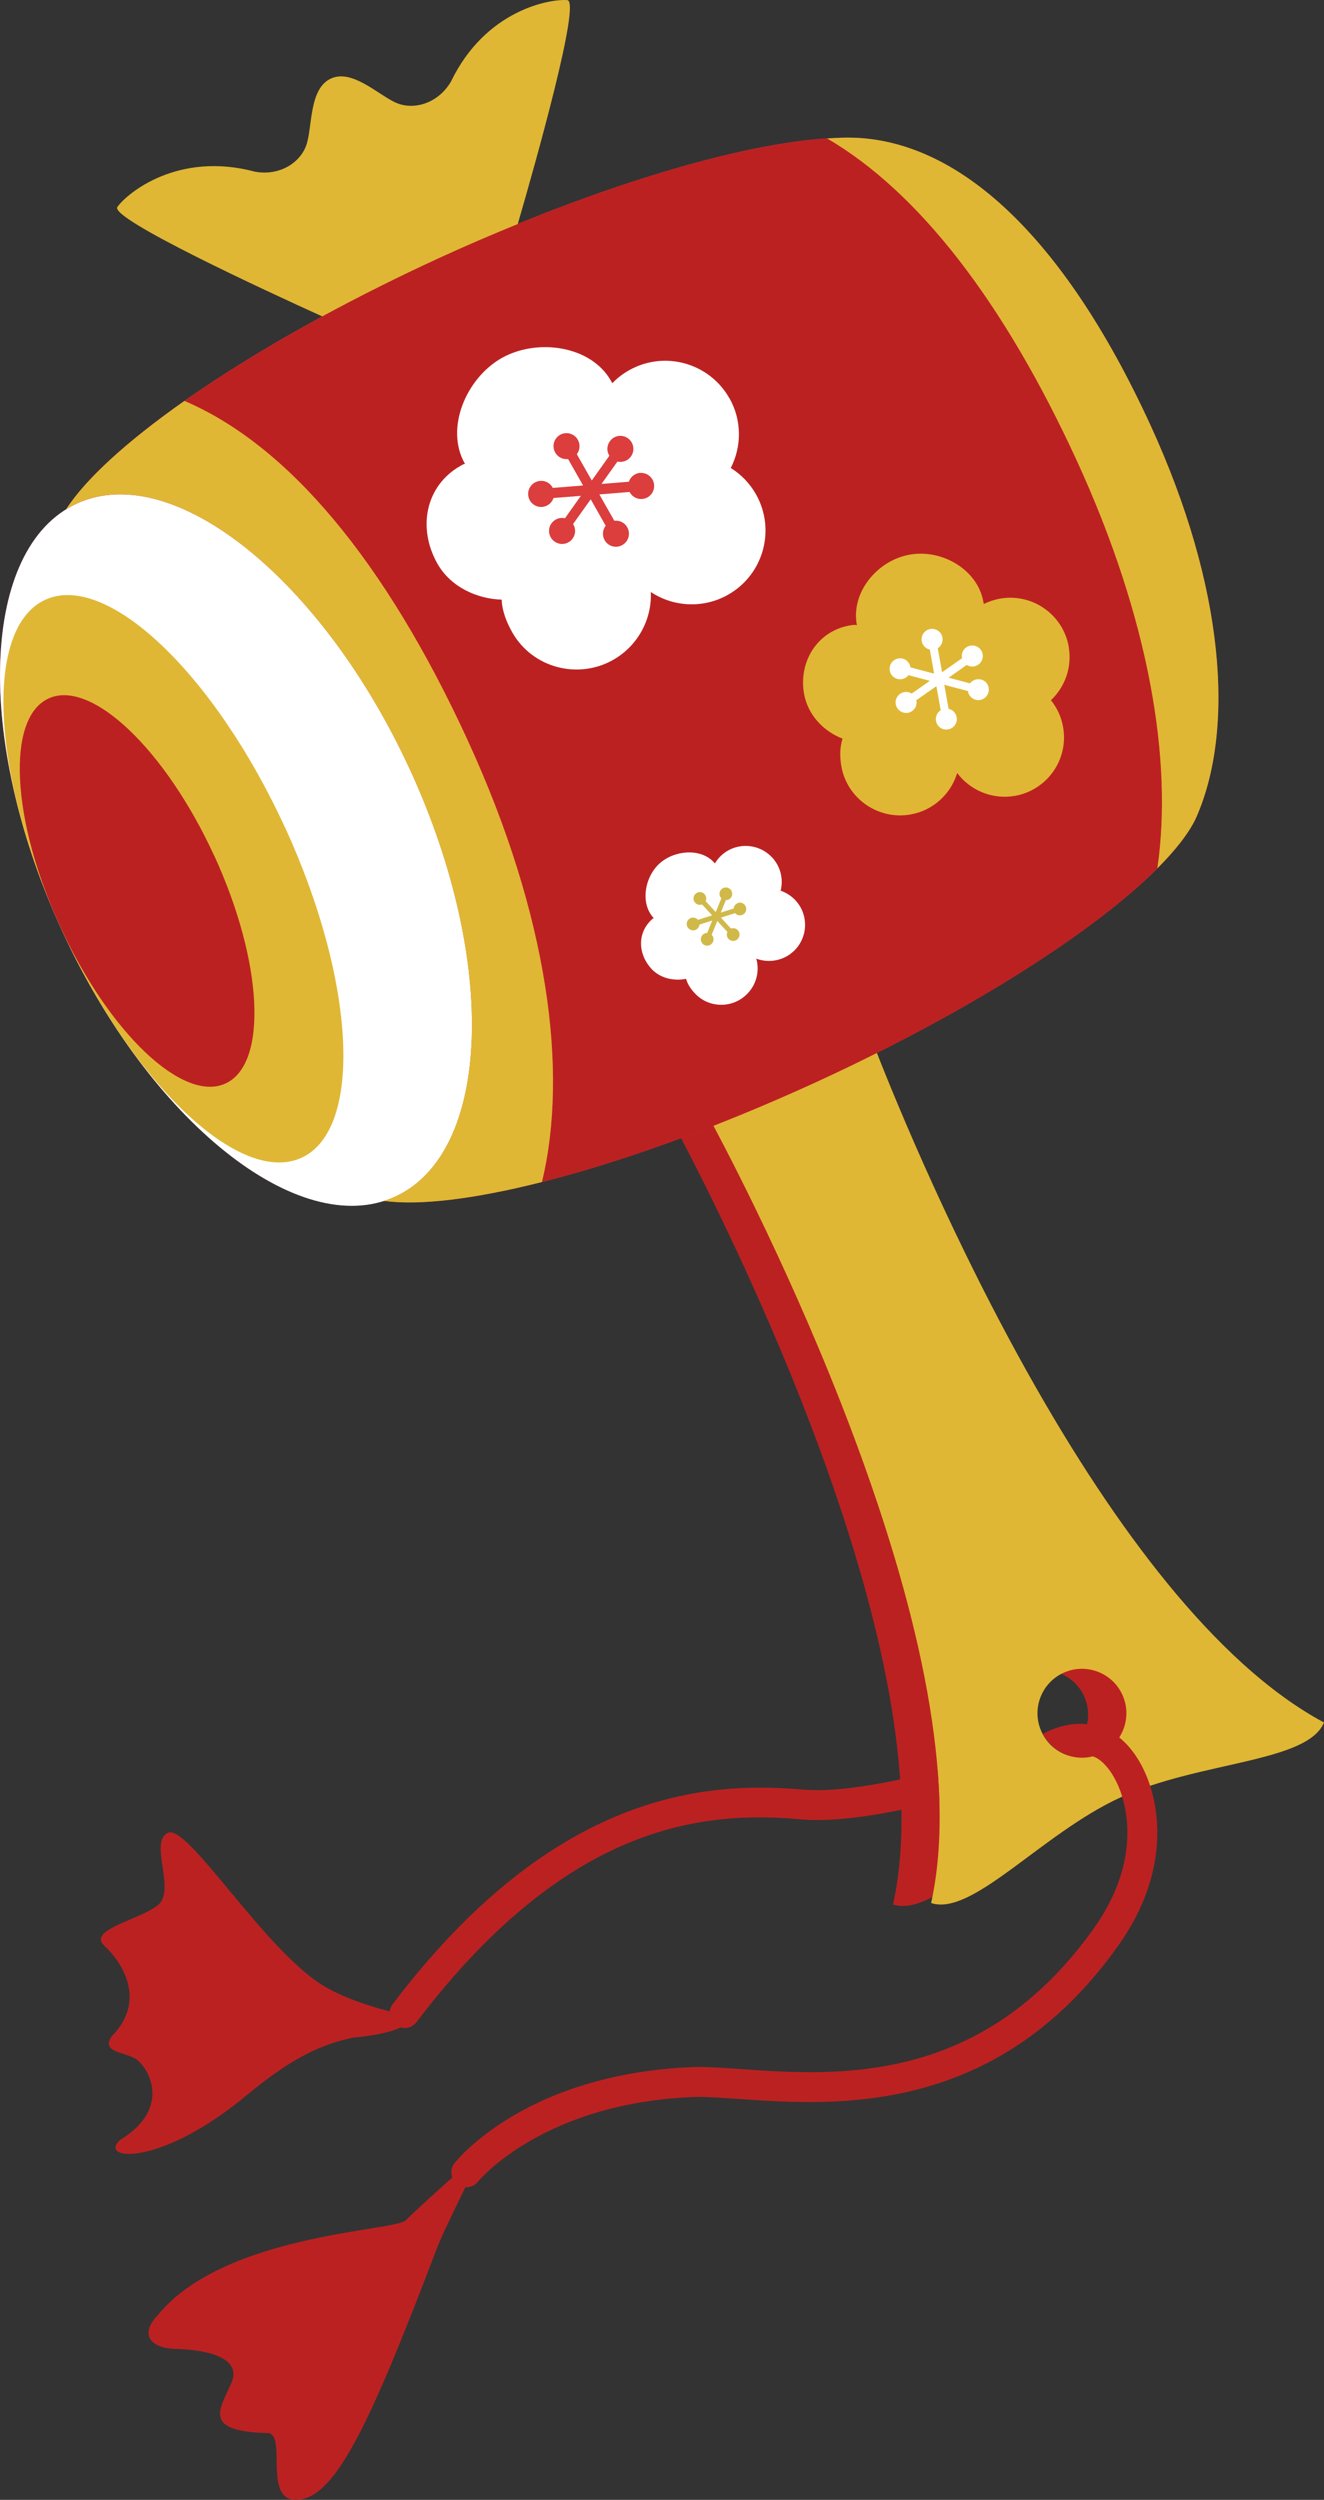
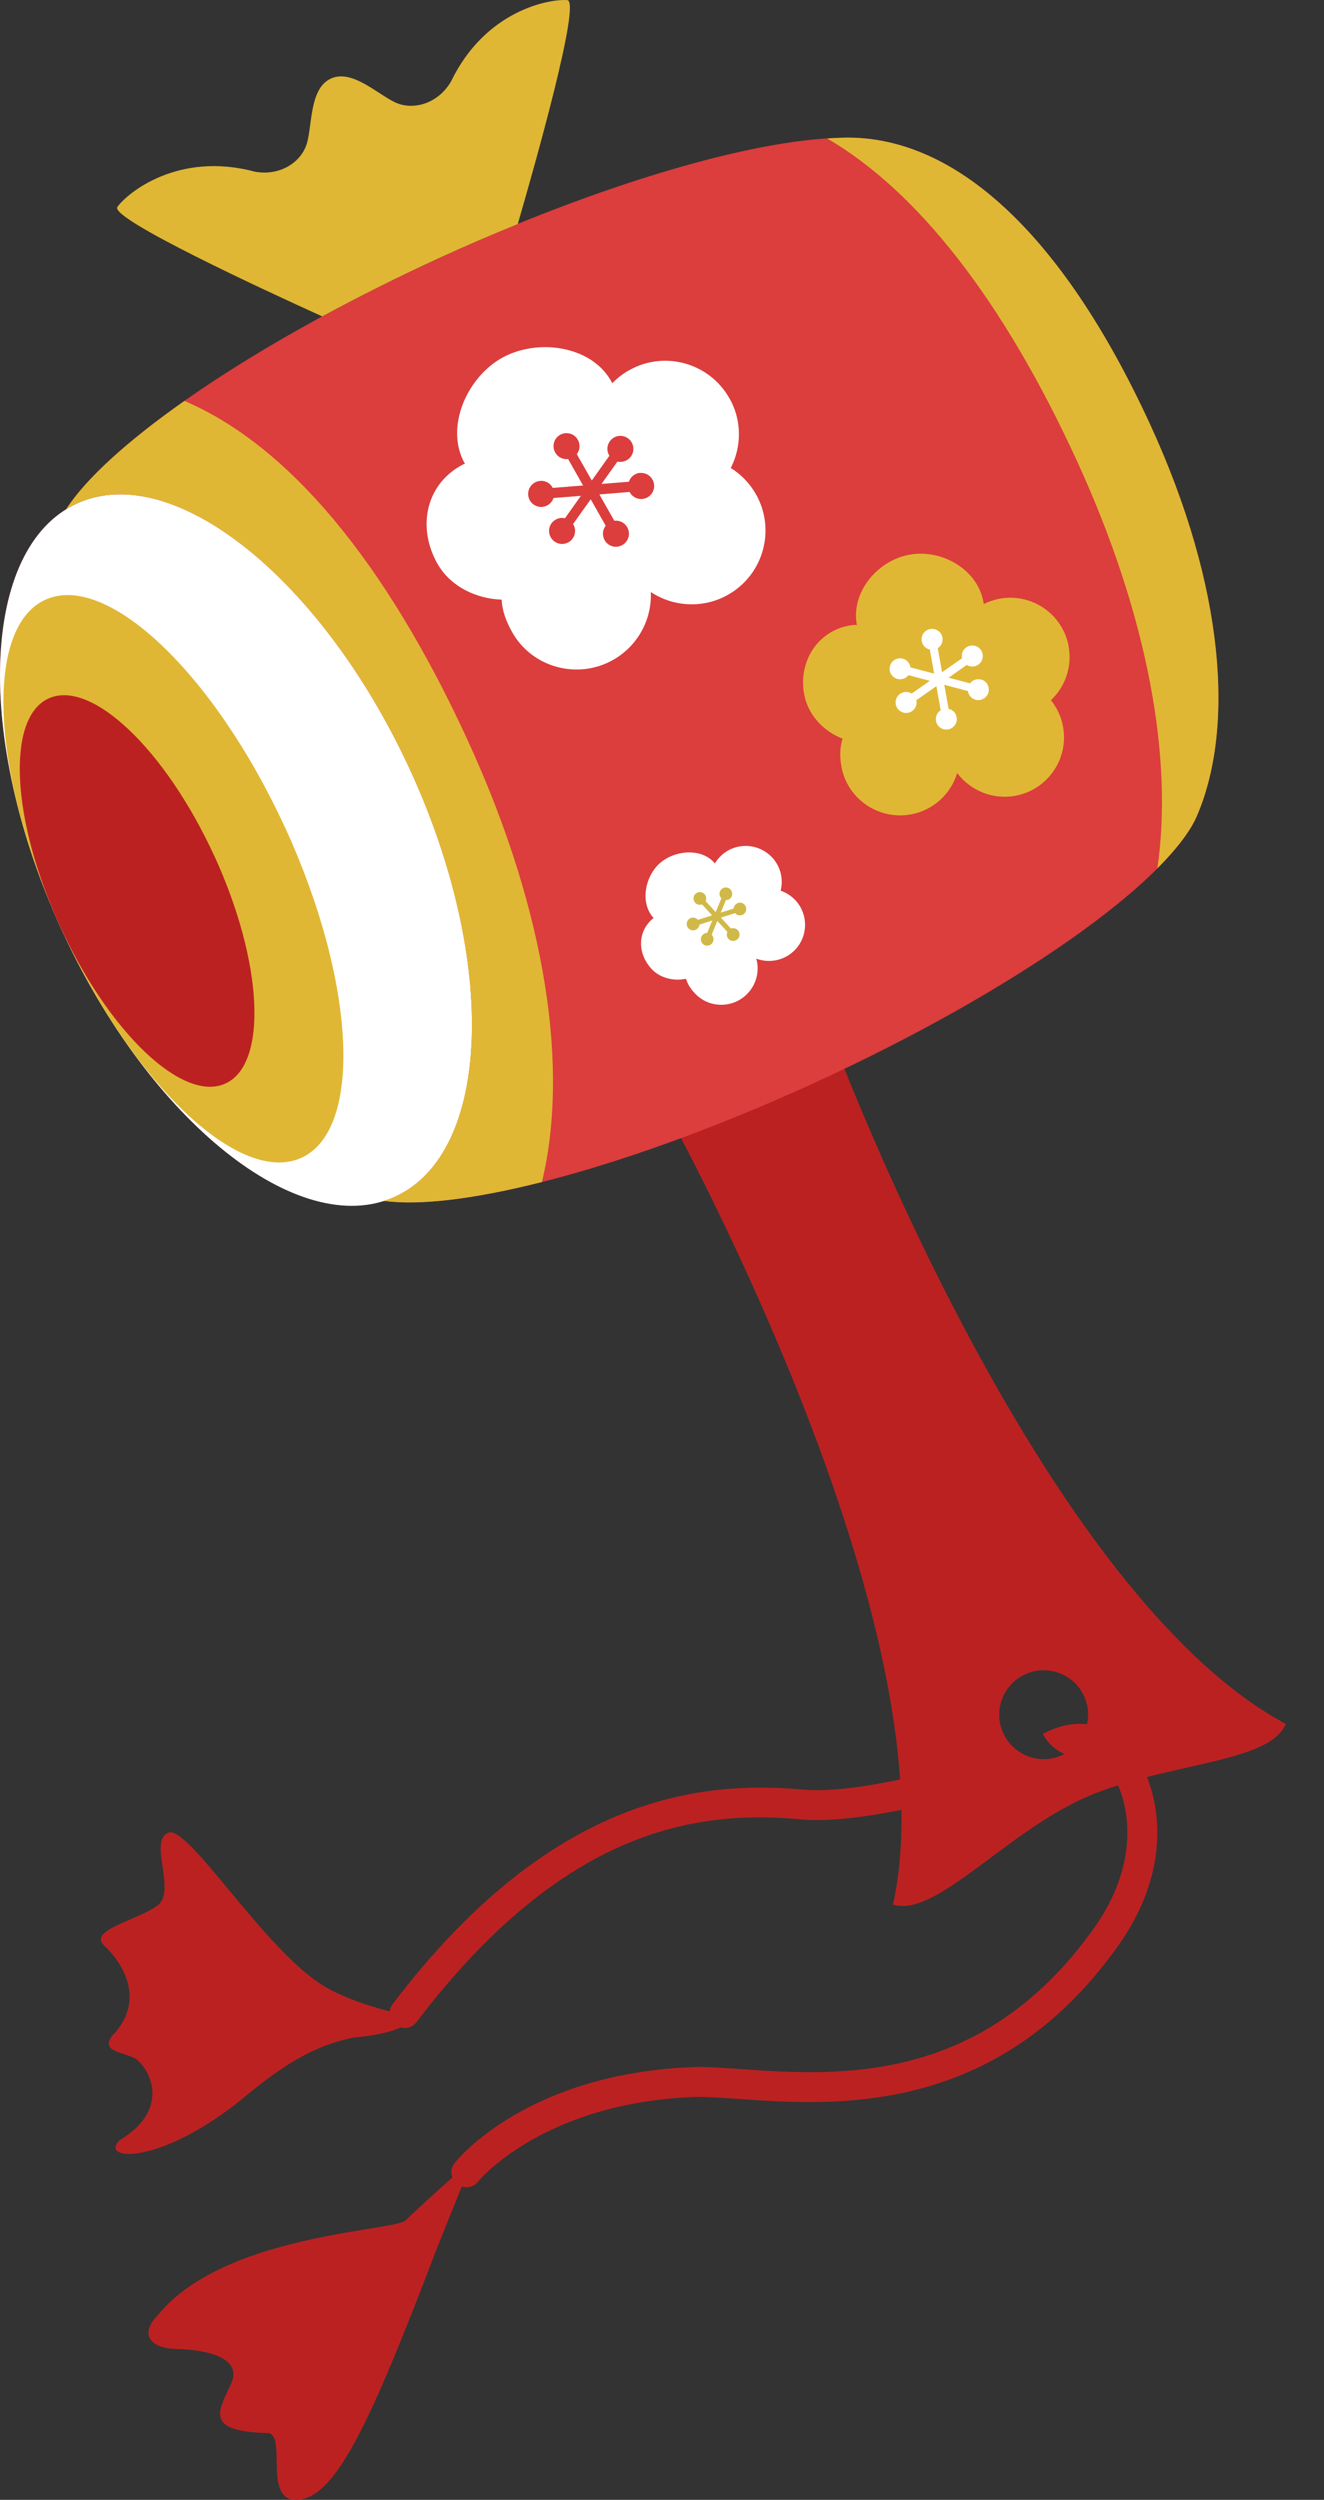
<svg xmlns="http://www.w3.org/2000/svg" id="_レイヤー_2" viewBox="0 0 173.39 327.34">
  <rect x="0" y="0" width="173.39" height="327.34" fill="#333333" stroke="none" />
  <defs>
    <style>.cls-1{fill:#fff;}.cls-2{fill:#bc2121;}.cls-3{fill:#bedacc;}.cls-4{fill:#d1b949;}.cls-5{fill:#dc3d3d;}.cls-6{fill:#e0b734;}</style>
  </defs>
  <g id="_レイヤー_1-2">
    <path class="cls-2" d="m109.84,138.07c-2.56,1.28-5.18,2.55-7.89,3.79-4.59,2.11-9.12,4.03-13.51,5.75,6.73,12.67,35.6,69.62,28.51,101.77,5.4,1.79,14.47-9.09,24.79-13.83,10.33-4.74,24.49-4.54,26.65-9.81-28.84-15.46-53.13-73.83-58.55-87.67Zm29.27,91.75c-2.92,1.34-6.38.06-7.72-2.86-1.34-2.92-.07-6.38,2.86-7.72,2.92-1.34,6.38-.06,7.72,2.86,1.34,2.92.06,6.38-2.86,7.72Z" />
    <path class="cls-5" d="m109.98,18.05c-11.39.25-31.23,5.97-52.58,15.78-24.2,11.12-43.16,24.19-48.74,32.86-11.25,6.96-11.65,31.01-.57,55.1,11.07,24.1,29.57,39.46,42.18,35.45,10.21,1.42,32.49-4.46,56.68-15.58,25.81-11.86,45.66-25.94,49.66-34.53,5.12-11.51,3.83-30.15-5.97-51.49-11.56-25.16-25.82-38.22-40.66-37.6Z" />
-     <path class="cls-2" d="m108.33,18.13c-11.6.71-30.57,6.34-50.93,15.7-13.04,5.99-24.52,12.54-33.25,18.68,13.52,5.77,26.26,20.86,37.11,44.46,10.54,22.94,13.21,43.36,9.71,57.81,10.36-2.62,22.88-7.09,35.98-13.11,20-9.19,36.37-19.7,44.62-27.96,2.04-14.06-1.05-32.7-10.55-53.38-9.66-21.01-20.81-35.24-32.69-42.19Z" />
    <path class="cls-6" d="m109.98,18.05c-.52.01-1.09.05-1.65.08,11.88,6.95,23.03,21.18,32.69,42.19,9.5,20.69,12.6,39.32,10.55,53.38,2.4-2.41,4.14-4.63,5.05-6.57,5.12-11.51,3.83-30.15-5.97-51.49-11.56-25.16-25.82-38.22-40.66-37.6Z" />
    <path class="cls-1" d="m53.72,100.83c11.51,25.06,10.64,50.07-1.96,55.86-12.6,5.79-32.15-9.83-43.66-34.89-11.52-25.06-10.64-50.07,1.96-55.86,12.6-5.79,32.14,9.84,43.66,34.9Z" />
    <path class="cls-3" d="m10.3,126.29c-.25-.49-.5-.98-.75-1.47.24.49.49.99.75,1.47Z" />
    <path class="cls-3" d="m9.17,124.07c-.36-.75-.73-1.51-1.08-2.28.35.77.71,1.53,1.08,2.28Z" />
    <path class="cls-3" d="m15.17,134.58c-.23-.35-.46-.71-.68-1.06.23.36.45.71.68,1.06Z" />
    <path class="cls-3" d="m11.47,128.46c-.24-.43-.46-.86-.7-1.3.24.43.46.87.7,1.3Z" />
    <path class="cls-3" d="m13.9,132.6c-.23-.37-.45-.74-.68-1.12.23.38.45.75.68,1.12Z" />
    <path class="cls-3" d="m12.67,130.55c-.23-.39-.46-.79-.68-1.19.23.4.45.8.68,1.19Z" />
    <path class="cls-3" d="m3.35,109.27c-.12-.39-.24-.78-.35-1.17.11.39.23.78.35,1.17Z" />
    <path class="cls-3" d="m16.46,136.49c-.23-.33-.45-.66-.68-1,.23.34.45.67.68,1Z" />
    <path class="cls-3" d="m2.7,107c-.1-.38-.2-.76-.3-1.13.1.37.2.75.3,1.13Z" />
-     <path class="cls-3" d="m4.07,111.57c-.13-.41-.27-.82-.4-1.23.13.41.26.82.4,1.23Z" />
    <path class="cls-3" d="m6.75,118.71c-.21-.51-.43-1.02-.63-1.53.21.51.42,1.02.63,1.53Z" />
    <path class="cls-3" d="m8.1,121.79c-.35-.77-.7-1.54-1.02-2.3.33.77.67,1.53,1.02,2.3Z" />
    <path class="cls-3" d="m4.87,113.88c-.15-.42-.3-.85-.45-1.28.15.43.3.85.45,1.28Z" />
    <path class="cls-3" d="m5.75,116.24c-.17-.45-.35-.9-.52-1.35.16.45.34.9.52,1.35Z" />
-     <path class="cls-3" d="m26.1,147.81c-.21-.19-.4-.38-.61-.58.2.2.4.39.61.58Z" />
    <path class="cls-3" d="m31.75,152.47c-.14-.1-.28-.19-.42-.3.14.1.28.2.42.3Z" />
    <path class="cls-3" d="m33.13,153.4c-.12-.07-.23-.14-.34-.22.11.08.23.15.34.22Z" />
    <path class="cls-3" d="m30.34,151.44c-.16-.12-.32-.24-.48-.37.16.13.33.25.48.37Z" />
    <path class="cls-3" d="m28.93,150.32c-.18-.14-.36-.29-.53-.44.17.15.35.29.53.44Z" />
    <path class="cls-3" d="m17.79,138.33c-.23-.31-.45-.62-.68-.93.23.31.45.63.68.93Z" />
    <path class="cls-3" d="m35.81,154.99s-.07-.04-.11-.06c.04.02.08.04.11.06Z" />
    <path class="cls-3" d="m34.5,154.25c-.08-.05-.16-.09-.25-.14.08.05.17.09.25.14Z" />
    <path class="cls-3" d="m27.51,149.1c-.19-.16-.38-.33-.56-.5.19.17.37.34.56.5Z" />
    <path class="cls-3" d="m19.14,140.1c-.23-.29-.45-.58-.68-.87.23.29.45.59.68.87Z" />
    <path class="cls-3" d="m21.88,143.42c-.22-.25-.44-.5-.65-.75.22.25.44.51.65.75Z" />
    <path class="cls-3" d="m20.5,141.8c-.22-.27-.44-.55-.67-.82.22.27.44.55.67.82Z" />
    <path class="cls-3" d="m24.69,146.43c-.21-.21-.42-.43-.63-.64.21.21.42.43.63.64Z" />
    <path class="cls-3" d="m23.27,144.96c-.21-.23-.42-.46-.63-.69.21.23.42.47.63.69Z" />
    <path class="cls-3" d="m2.12,104.76c-.09-.36-.18-.72-.26-1.09.08.37.17.73.26,1.09Z" />
    <path class="cls-3" d="m.28,94.01c-.02-.28-.05-.56-.07-.84.02.28.05.56.07.84Z" />
    <path class="cls-3" d="m.61,80.88c.01-.08.03-.16.04-.23-.01.08-.03.16-.04.23Z" />
    <path class="cls-3" d="m.12,91.98c-.01-.26-.03-.52-.04-.78,0,.26.03.52.04.78Z" />
    <path class="cls-3" d="m.51,96.08c-.04-.3-.07-.59-.11-.89.03.3.07.59.11.89Z" />
    <path class="cls-3" d="m.93,79.24s.02-.06.03-.08c-.01.03-.02.06-.03.08Z" />
    <path class="cls-3" d="m.06,86.17c0-.19.02-.37.03-.55-.01.18-.02.36-.03.55Z" />
    <path class="cls-3" d="m.18,84.35c.01-.15.03-.31.04-.46-.01.15-.03.3-.04.46Z" />
    <path class="cls-3" d="m.36,82.58c.02-.12.04-.24.05-.35-.02.12-.04.23-.05.35Z" />
    <path class="cls-3" d="m.03,89.99c0-.24-.01-.47-.01-.71,0,.24,0,.47.01.71Z" />
-     <path class="cls-3" d="m0,88.06c0-.22,0-.43.01-.64,0,.21,0,.42-.01.64Z" />
    <path class="cls-3" d="m1.18,100.36c-.06-.34-.13-.67-.18-1.01.06.33.12.67.18,1.01Z" />
    <path class="cls-6" d="m61.26,96.96c-10.85-23.6-23.58-38.7-37.11-44.46-7.47,5.25-12.92,10.19-15.49,14.19.44-.28.91-.54,1.39-.76,12.6-5.79,32.14,9.84,43.66,34.9,11.51,25.06,10.64,50.07-1.96,55.86-.49.22-.98.4-1.48.56,4.68.65,11.92-.25,20.7-2.47,3.5-14.45.83-34.87-9.71-57.81Z" />
    <path class="cls-3" d="m1.61,102.54c-.07-.35-.15-.7-.22-1.05.07.35.14.69.22,1.05Z" />
    <path class="cls-3" d="m.8,98.2c-.05-.32-.1-.63-.14-.95.04.32.09.63.14.95Z" />
    <path class="cls-1" d="m.09,85.62c.02-.43.05-.85.09-1.28-.04.42-.06.85-.09,1.28Z" />
    <path class="cls-1" d="m24.06,145.79c-.26-.27-.52-.55-.78-.83.26.28.53.56.78.83Z" />
    <path class="cls-1" d="m.22,83.89c.04-.44.09-.88.14-1.31-.05.43-.1.87-.14,1.31Z" />
    <path class="cls-1" d="m35.7,154.93c-.4-.21-.8-.45-1.2-.68.4.23.8.47,1.2.68Z" />
    <path class="cls-1" d="m1.86,103.67c-.09-.38-.17-.75-.25-1.13.08.38.16.75.25,1.13Z" />
    <path class="cls-1" d="m22.64,144.27c-.26-.28-.51-.56-.76-.85.25.29.5.57.76.85Z" />
    <path class="cls-1" d="m34.25,154.1c-.37-.22-.74-.46-1.11-.7.37.24.74.48,1.11.7Z" />
    <path class="cls-1" d="m19.83,140.98c-.23-.29-.46-.58-.69-.88.23.3.46.59.69.88Z" />
    <path class="cls-1" d="m.41,82.23c.06-.46.13-.91.2-1.35-.08.44-.14.89-.2,1.35Z" />
    <path class="cls-1" d="m28.41,149.88c-.3-.25-.6-.51-.89-.77.29.27.59.52.89.77Z" />
    <path class="cls-1" d="m.66,80.65c.08-.47.17-.94.27-1.4-.1.46-.19.93-.27,1.4Z" />
    <path class="cls-1" d="m8.67,66.69h0c-3.86,2.38-6.43,6.77-7.71,12.47,1.28-5.7,3.86-10.09,7.71-12.47Z" />
    <path class="cls-1" d="m29.86,151.07c-.31-.24-.62-.5-.93-.75.31.26.62.51.93.75Z" />
    <path class="cls-1" d="m31.33,152.17c-.33-.24-.66-.49-.98-.73.33.25.65.5.98.73Z" />
    <path class="cls-1" d="m26.95,148.6c-.29-.26-.57-.52-.85-.79.28.27.56.53.85.79Z" />
    <path class="cls-1" d="m32.79,153.19c-.35-.23-.69-.47-1.04-.72.35.24.7.49,1.04.72Z" />
    <path class="cls-1" d="m25.49,147.23c-.27-.26-.54-.53-.81-.8.27.27.54.54.81.8Z" />
    <path class="cls-1" d="m35.81,154.99c5.16,2.73,10.15,3.63,14.46,2.26h0c-4.31,1.37-9.3.47-14.46-2.26Z" />
    <path class="cls-1" d="m21.23,142.66c-.25-.28-.49-.57-.73-.86.24.29.48.58.73.86Z" />
    <path class="cls-1" d="m.66,97.26c-.06-.39-.11-.78-.16-1.17.05.39.1.78.16,1.17Z" />
    <path class="cls-1" d="m4.42,112.61c-.12-.35-.24-.69-.35-1.04.11.35.23.69.35,1.04Z" />
    <path class="cls-1" d="m.4,95.2c-.04-.4-.08-.79-.12-1.18.04.39.08.79.12,1.18Z" />
    <path class="cls-1" d="m6.11,117.18c-.12-.32-.24-.63-.36-.94.12.31.24.62.36.94Z" />
    <path class="cls-1" d="m7.07,119.49c-.11-.26-.22-.52-.33-.77.11.26.21.51.33.77Z" />
    <path class="cls-1" d="m5.23,114.89c-.13-.34-.24-.67-.37-1.01.12.34.24.67.37,1.01Z" />
    <path class="cls-1" d="m2.39,105.87c-.1-.37-.19-.74-.27-1.11.09.37.17.74.27,1.11Z" />
    <path class="cls-1" d="m1.39,101.5c-.08-.38-.15-.76-.22-1.13.07.37.14.75.22,1.13Z" />
    <path class="cls-1" d="m18.46,139.23c-.22-.3-.45-.6-.67-.9.22.3.45.6.67.9Z" />
    <path class="cls-1" d="m3.67,110.34c-.11-.36-.22-.71-.33-1.07.11.36.21.71.33,1.07Z" />
    <path class="cls-1" d="m3,108.1c-.1-.37-.2-.73-.3-1.1.1.36.2.73.3,1.1Z" />
    <path class="cls-1" d="m.99,99.36c-.06-.39-.13-.77-.19-1.15.06.38.12.76.19,1.15Z" />
    <path class="cls-1" d="m.02,89.28c-.01-.41-.01-.82,0-1.22,0,.4,0,.81,0,1.22Z" />
    <path class="cls-1" d="m15.78,135.49c-.21-.3-.41-.6-.61-.91.2.31.4.61.61.91Z" />
    <path class="cls-1" d="m14.49,133.52c-.2-.3-.39-.61-.58-.91.19.31.39.61.58.91Z" />
    <path class="cls-1" d="m.02,87.42c0-.42.02-.83.04-1.25-.02.41-.03.83-.04,1.25Z" />
    <path class="cls-1" d="m17.11,137.4c-.22-.3-.43-.6-.65-.91.22.31.43.61.65.91Z" />
    <path class="cls-1" d="m.08,91.21c-.02-.41-.04-.81-.05-1.21.01.4.02.8.05,1.21Z" />
    <path class="cls-1" d="m10.77,127.16c-.16-.29-.31-.58-.47-.87.16.29.31.58.47.87Z" />
    <path class="cls-1" d="m13.22,131.48c-.19-.31-.37-.61-.56-.93.18.31.37.62.56.93Z" />
    <path class="cls-1" d="m.21,93.17c-.03-.4-.06-.8-.08-1.19.02.39.05.79.08,1.19Z" />
    <path class="cls-1" d="m9.55,124.82c-.12-.25-.25-.5-.38-.75.12.25.25.5.38.75Z" />
    <path class="cls-1" d="m11.98,129.37c-.17-.3-.35-.6-.51-.91.17.31.34.61.51.91Z" />
    <path class="cls-6" d="m37.33,108.35c9.27,20.17,10.24,39.54,2.16,43.25-8.07,3.71-22.13-9.64-31.4-29.81-9.27-20.18-10.24-39.54-2.17-43.25,8.07-3.71,22.13,9.64,31.4,29.81Z" />
    <path class="cls-2" d="m28.05,112.03c6.4,13.92,7.07,27.29,1.48,29.85-5.57,2.56-15.27-6.65-21.66-20.58-6.4-13.92-7.08-27.29-1.51-29.84,5.58-2.56,15.28,6.65,21.68,20.57Z" />
    <path class="cls-6" d="m67.81,29.32C70.15,21.28,76.1.18,74.3.02c-2.23-.2-10.71,1.26-15.24,10.66-1.71,2.92-4.96,3.81-7.28,2.74-2.32-1.07-5.69-4.41-8.45-3.13-2.78,1.27-2.43,6-3.13,8.45-.7,2.46-3.49,4.35-6.82,3.74-10.08-2.69-16.71,2.8-18.01,4.62-1.07,1.5,19.5,11.01,26.83,14.33,4.76-2.58,9.86-5.14,15.21-7.6,3.52-1.62,7-3.11,10.41-4.5Z" />
-     <path class="cls-6" d="m114.84,137.88c-2.56,1.28-5.18,2.55-7.89,3.79-4.6,2.11-9.12,4.03-13.51,5.75,6.73,12.67,35.6,69.62,28.5,101.77,5.4,1.79,14.47-9.09,24.8-13.83,10.33-4.74,24.49-4.54,26.65-9.81-28.84-15.46-53.12-73.84-58.55-87.67Zm29.28,91.75c-2.92,1.34-6.38.07-7.72-2.86-1.34-2.92-.06-6.38,2.86-7.72,2.92-1.34,6.38-.06,7.72,2.86,1.34,2.93.06,6.38-2.86,7.72Z" />
    <path class="cls-2" d="m105.29,234.35c-13.07-1.19-32.89.43-53.86,28.07-.66.86-.48,2.08.38,2.74.87.66,2.09.48,2.74-.38,19.59-25.8,37.22-27.74,50.39-26.54,5.55.5,13.64-1.27,18.08-2.41-.04-1.31-.12-2.65-.23-3.99-3.99,1.04-12.26,2.97-17.5,2.5Z" />
-     <path class="cls-2" d="m61.87,282.83c-.36.22-7.32,6.47-8.74,7.91-1.42,1.43-23.76,1.75-32.45,12.4-2.36,2.38-1.2,4.36,2.38,4.44,3.59.08,8.76.99,7.24,4.46-1.52,3.47-3.9,6.38,4.92,6.56,2.34.57-.9,9.32,4,8.71s9.38-10.28,18-32.92c1.58-4.1,6.47-12.66,4.63-11.56Z" />
+     <path class="cls-2" d="m61.87,282.83c-.36.22-7.32,6.47-8.74,7.91-1.42,1.43-23.76,1.75-32.45,12.4-2.36,2.38-1.2,4.36,2.38,4.44,3.59.08,8.76.99,7.24,4.46-1.52,3.47-3.9,6.38,4.92,6.56,2.34.57-.9,9.32,4,8.71s9.38-10.28,18-32.92Z" />
    <path class="cls-2" d="m146.56,227.5c-.76-.6-1.56-1.05-2.39-1.28-2.93-1.12-5.81-.13-7.61.82.73,1.39,1.95,2.37,3.36,2.83.91-.27,1.95-.36,2.92.03.08.03.17.06.26.09h0c1.03.26,2.6,1.78,3.61,4.52.96,2.6,2.55,9.58-3.5,18.05-14.64,20.55-33.59,19.25-46.12,18.38-1.99-.14-3.87-.27-5.61-.29-22.29.62-31.56,12.11-31.95,12.59-.67.85-.52,2.08.32,2.75.85.67,2.08.52,2.75-.32.08-.1,8.66-10.53,28.91-11.1,1.55.02,3.37.15,5.31.28,7.99.56,19.4,1.34,30.74-3.87,6.53-3,13.03-7.98,18.84-16.15,7.13-9.99,5.17-18.49,3.98-21.68-.91-2.45-2.25-4.4-3.81-5.64Z" />
    <path class="cls-2" d="m53.08,263.85s-6.3-1.2-10.6-3.75c-7.78-4.62-17.88-21.3-20.47-20.11-2.59,1.19,1.13,7.57-1.37,9.51-2.51,1.94-9.24,3.2-6.97,5.29,2.26,2.09,5.61,7.09.99,11.82-1.45,1.97,1.21,2.06,2.88,2.85,1.67.8,5.31,6.45-1.85,10.78-2.74,2.56,4.77,3.55,15.67-5.11,4.92-4.09,9.2-7.19,14.95-8.32,7.23-.68,8.07-2.49,6.78-2.96Z" />
    <path class="cls-1" d="m95.51,52.13c-2.63-4.63-8.51-6.26-13.14-3.64-.83.47-1.56,1.04-2.18,1.69-.05-.11-.12-.21-.18-.32-2.63-4.63-9.69-5.59-14.32-2.97-4.63,2.63-7.44,9.18-4.82,13.81.03.05.06.1.09.16-.07-.12-.05-.21-.64.13-4.63,2.63-5.66,8.17-3.04,12.81,1.72,3.05,5.16,4.62,8.42,4.72.06,1.49.61,2.9,1.39,4.29,2.63,4.64,8.59,6.22,13.22,3.59,3.27-1.86,5.08-5.36,4.92-8.88,2.93,1.95,6.86,2.21,10.13.35,4.63-2.63,6.26-8.51,3.64-13.15-.83-1.46-1.97-2.61-3.3-3.44,1.43-2.79,1.48-6.23-.18-9.15Z" />
    <path class="cls-5" d="m83.85,61.91c-.71.06-1.29.54-1.49,1.17l-3.59.29,2.09-2.93c.65.15,1.36-.1,1.77-.67.55-.77.37-1.83-.4-2.38-.77-.55-1.83-.37-2.37.4-.42.58-.41,1.32-.06,1.89l-2.3,3.24-1.96-3.45c.41-.53.48-1.27.13-1.89-.46-.82-1.51-1.1-2.32-.64-.82.46-1.1,1.5-.64,2.32.35.62,1.03.93,1.69.85l1.96,3.46-3.97.32c-.3-.6-.94-.98-1.65-.92-.94.08-1.64.9-1.57,1.84.07.94.9,1.64,1.83,1.57.71-.06,1.28-.54,1.49-1.17l3.58-.28-2.08,2.93c-.65-.15-1.36.1-1.77.67-.55.76-.37,1.83.4,2.38.77.55,1.83.37,2.38-.4.41-.58.41-1.32.05-1.89l2.31-3.24,1.96,3.46c-.41.53-.49,1.27-.14,1.89.46.82,1.5,1.11,2.32.64.82-.46,1.11-1.5.64-2.33-.35-.62-1.02-.93-1.69-.85l-1.96-3.45,3.96-.32c.3.59.95.98,1.65.92.94-.08,1.64-.9,1.56-1.84-.07-.94-.89-1.64-1.83-1.57Z" />
    <path class="cls-6" d="m139.96,84.68c-.75-4.23-4.79-7.04-9.02-6.29-.75.14-1.46.38-2.11.7-.02-.1-.03-.19-.05-.29-.75-4.22-5.43-6.93-9.65-6.17-4.23.75-7.68,4.91-6.93,9.13.01.05.02.09.03.14-.02-.11-.42-.09-.96,0-4.23.75-6.72,4.74-5.97,8.96.5,2.78,2.58,4.92,5.04,5.86-.36,1.15-.38,2.39-.15,3.65.76,4.23,4.84,7.03,9.06,6.28,2.98-.53,5.29-2.71,6.1-5.43,1.7,2.27,4.61,3.52,7.59,2.99,4.22-.76,7.04-4.79,6.28-9.02-.23-1.33-.8-2.51-1.59-3.5,1.84-1.74,2.8-4.34,2.32-7.01Z" />
    <path class="cls-1" d="m128.47,88.99c-.55-.15-1.11.06-1.44.49l-2.8-.74,2.37-1.67c.46.29,1.06.29,1.52-.04.62-.44.77-1.3.34-1.92-.44-.62-1.29-.77-1.92-.34-.47.33-.66.9-.55,1.42l-2.62,1.84-.56-3.15c.45-.29.71-.83.61-1.4-.13-.75-.85-1.24-1.6-1.11-.75.13-1.24.85-1.11,1.59.1.56.53.98,1.06,1.1l.56,3.15-3.1-.82c-.07-.53-.45-1-1-1.14-.73-.19-1.49.24-1.68.97-.2.73.24,1.49.97,1.68.55.15,1.12-.06,1.45-.49l2.8.74-2.37,1.67c-.46-.29-1.06-.29-1.53.04-.62.44-.77,1.29-.33,1.91.44.62,1.3.77,1.91.34.47-.33.67-.9.55-1.42l2.63-1.84.56,3.15c-.45.29-.71.83-.61,1.4.13.75.84,1.25,1.59,1.11.75-.13,1.25-.85,1.11-1.59-.1-.57-.52-.99-1.05-1.1l-.57-3.15,3.1.82c.07.53.45,1,1.01,1.14.73.19,1.48-.24,1.68-.98.19-.73-.24-1.49-.98-1.68Z" />
    <path class="cls-1" d="m101.13,112.3c-1.76-1.92-4.75-2.05-6.66-.29-.34.32-.63.67-.85,1.05-.04-.05-.08-.09-.12-.14-1.76-1.92-5.23-1.59-7.15.17-1.92,1.76-2.53,5.19-.76,7.11.02.02.04.04.06.07-.04-.05-.05-.09-.3.14-1.92,1.77-1.8,4.53-.04,6.45,1.16,1.26,2.97,1.63,4.54,1.31.19.7.6,1.32,1.14,1.89,1.76,1.92,4.78,2.02,6.69.25,1.36-1.25,1.84-3.12,1.36-4.78,1.62.6,3.51.3,4.87-.95,1.91-1.76,2.04-4.75.28-6.67-.56-.6-1.23-1.03-1.96-1.28.38-1.49.01-3.13-1.1-4.34Z" />
    <path class="cls-4" d="m96.65,118.25c-.33.1-.55.39-.58.72l-1.68.53.67-1.63c.33,0,.64-.19.77-.51.17-.42-.03-.91-.45-1.09-.43-.18-.92.03-1.09.45-.14.32-.05.68.18.91l-.74,1.8-1.32-1.43c.14-.3.09-.66-.14-.92-.31-.34-.84-.36-1.18-.05-.34.31-.36.84-.05,1.18.23.26.59.33.9.22l1.32,1.43-1.86.59c-.21-.25-.56-.36-.89-.26-.44.14-.68.61-.54,1.05.14.44.61.69,1.05.55.33-.11.55-.4.58-.72l1.68-.54-.67,1.63c-.32,0-.64.2-.77.52-.17.42.03.91.45,1.09.43.18.91-.03,1.09-.46.13-.32.05-.68-.18-.91l.74-1.8,1.32,1.43c-.14.29-.1.66.14.91.31.34.84.36,1.18.05.34-.31.37-.84.05-1.18-.24-.26-.6-.33-.9-.22l-1.32-1.43,1.85-.59c.21.25.56.36.89.25.44-.14.68-.61.54-1.05-.15-.44-.61-.68-1.05-.54Z" />
  </g>
</svg>